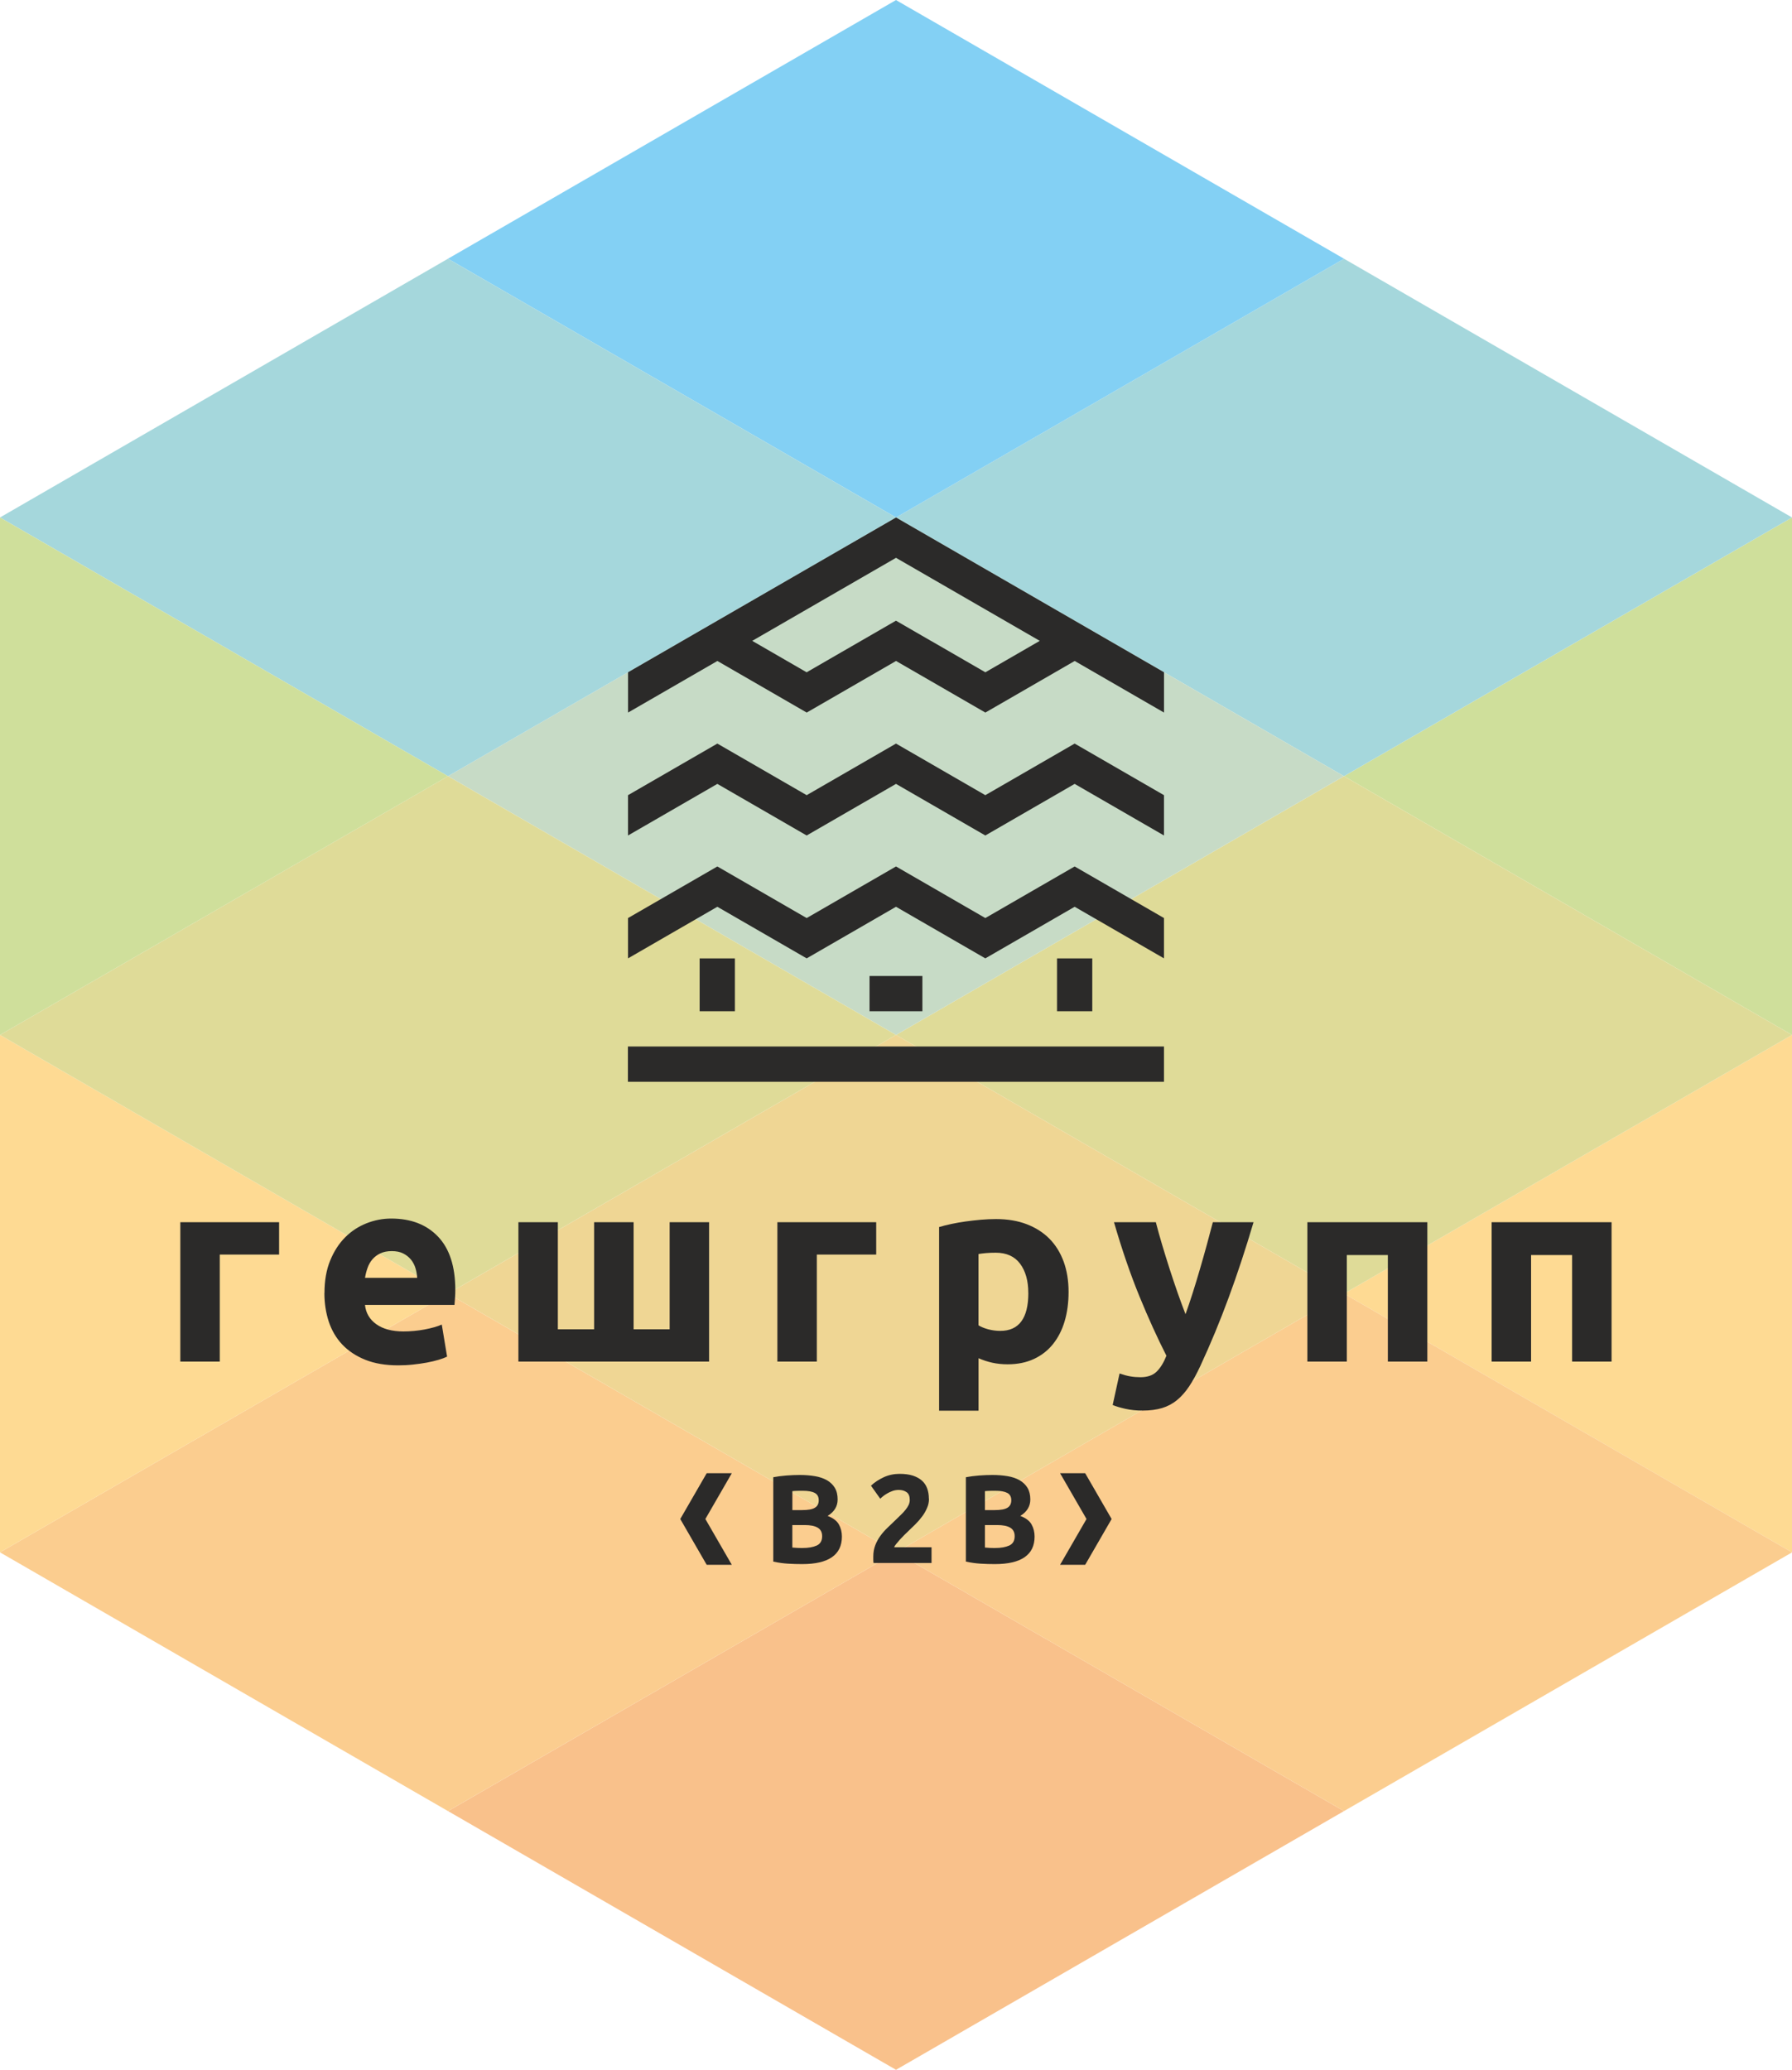
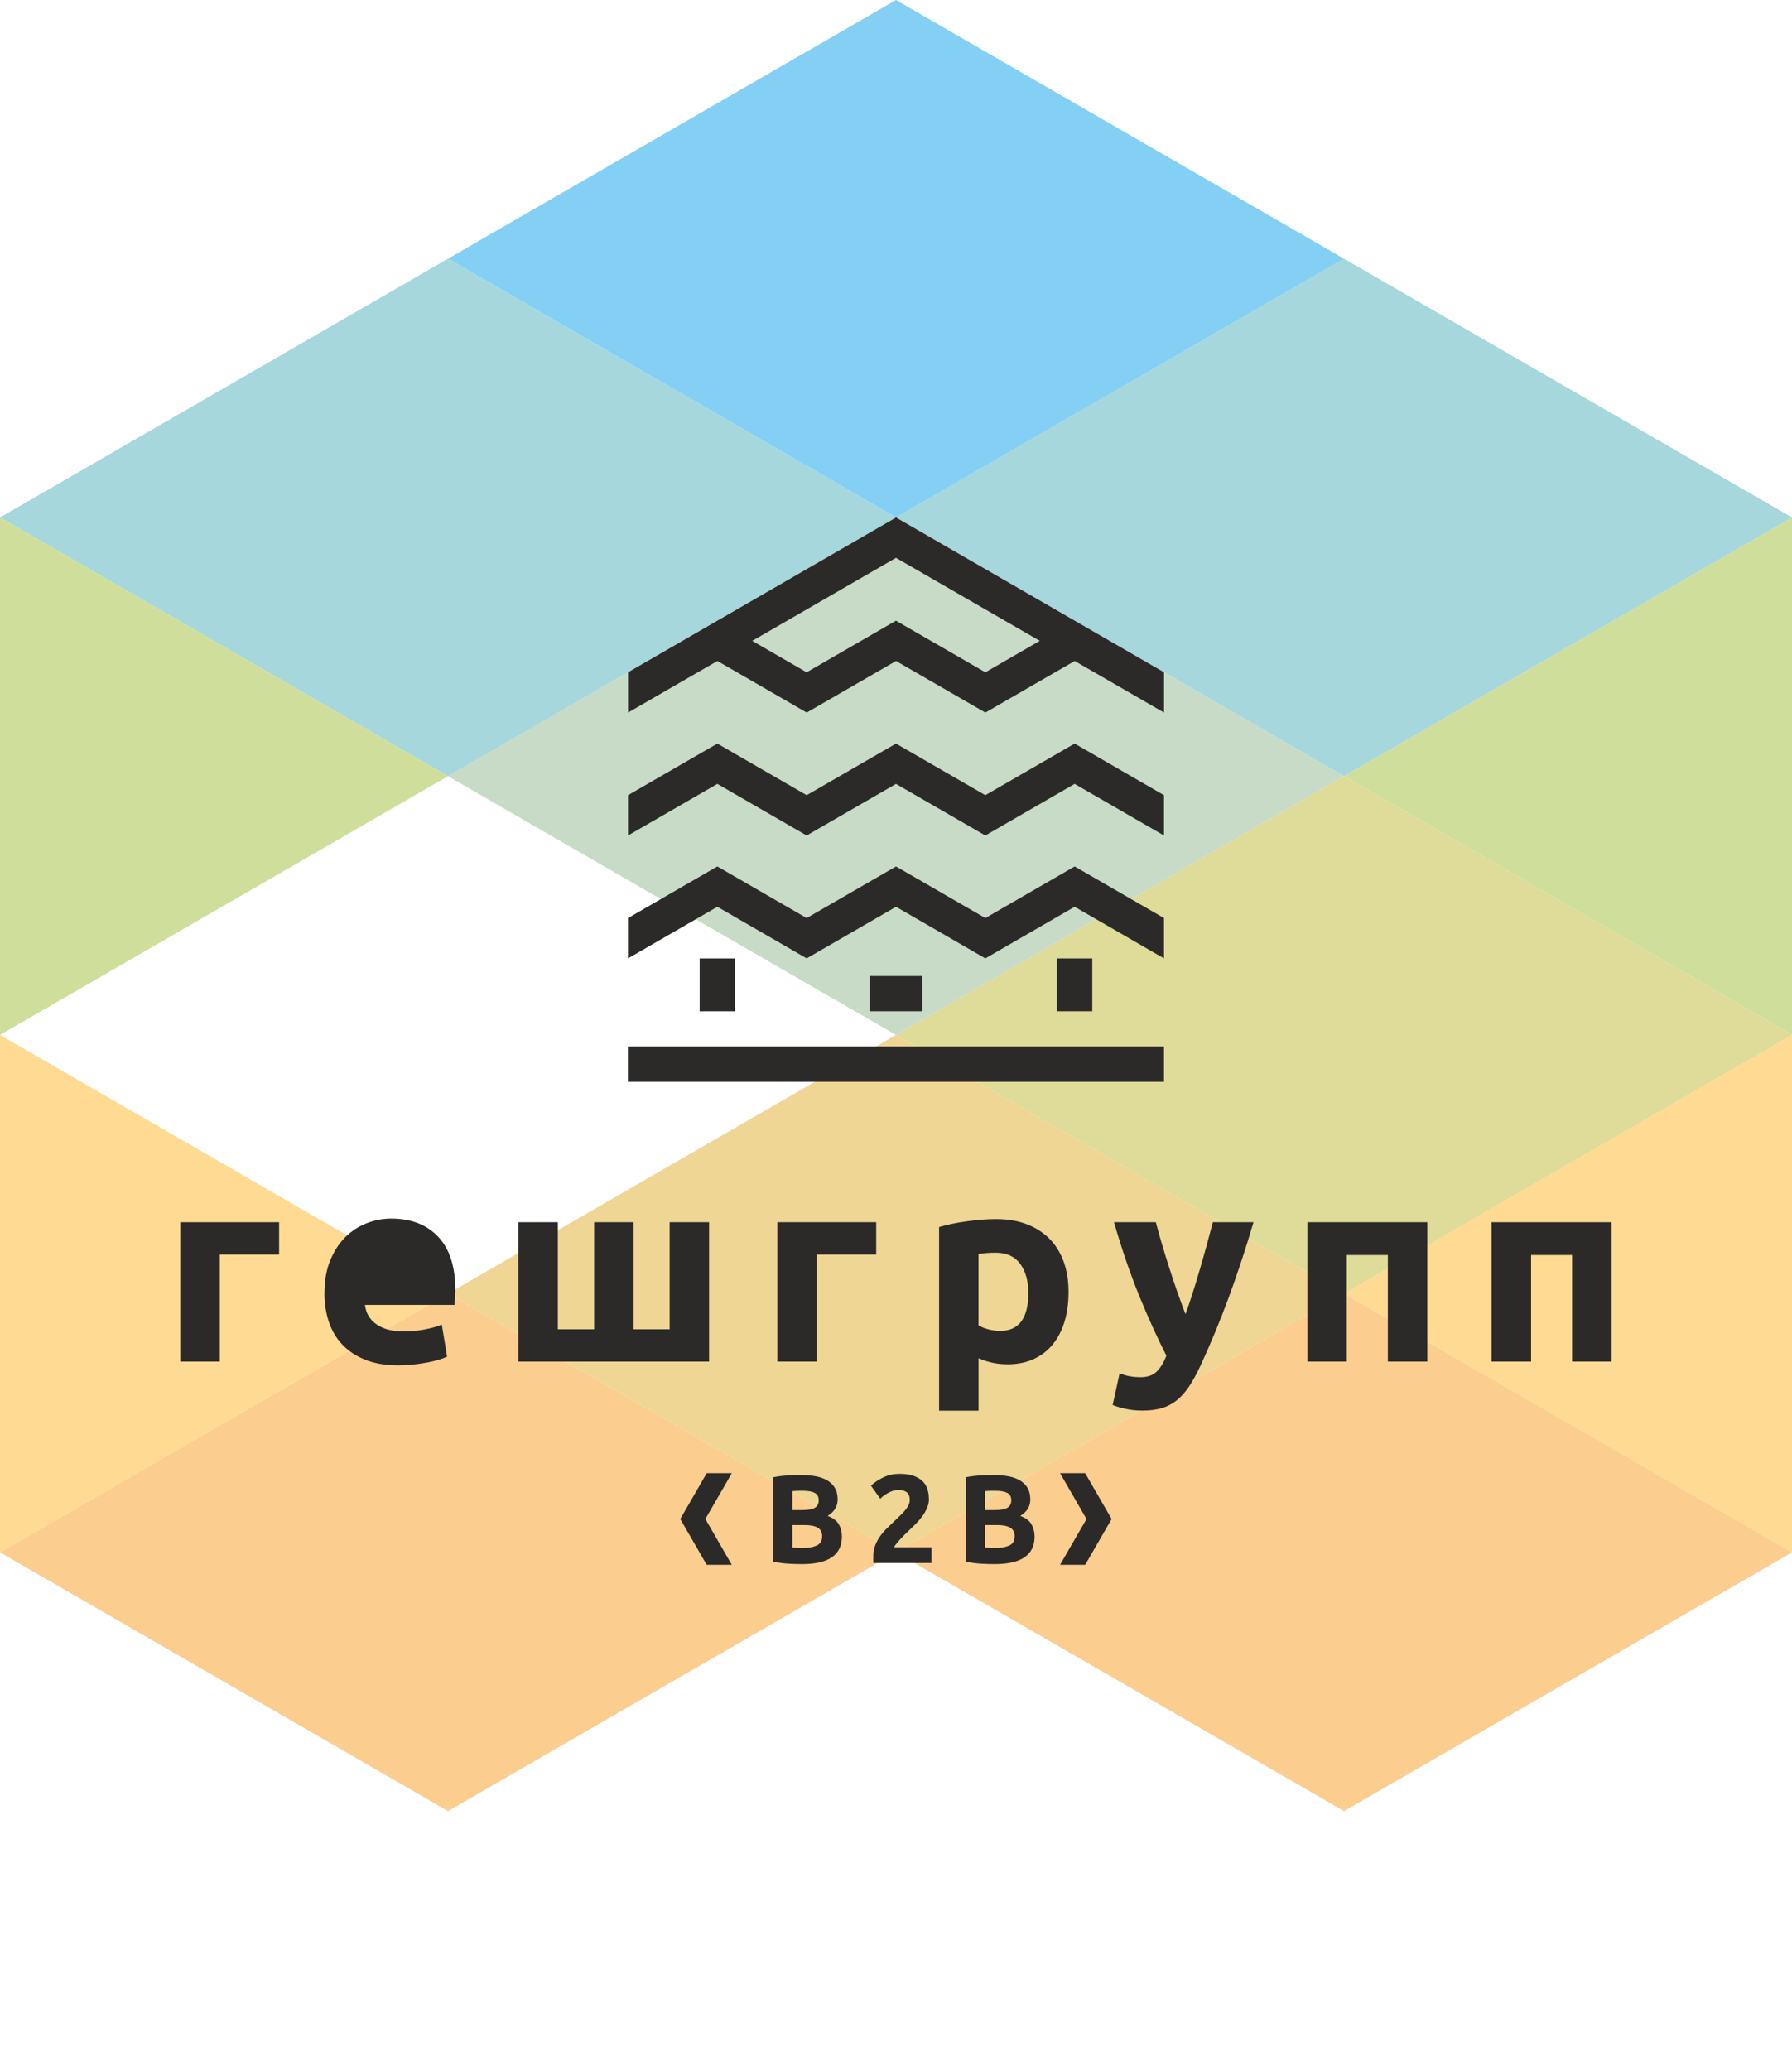
<svg xmlns="http://www.w3.org/2000/svg" xml:space="preserve" width="255.203mm" height="294.682mm" style="shape-rendering:geometricPrecision; text-rendering:geometricPrecision; image-rendering:optimizeQuality; fill-rule:evenodd; clip-rule:evenodd" viewBox="0 0 462.42 533.95">
  <defs>
    <style type="text/css">  .fil9 {fill:#2B2A29} .fil3 {fill:#FEDA93} .fil7 {fill:#FBCD8F} .fil6 {fill:#F9C18B} .fil8 {fill:#EFD694} .fil4 {fill:#DFDB98} .fil0 {fill:#CFDF9B} .fil5 {fill:#C7DBC6} .fil1 {fill:#A5D7DC} .fil2 {fill:#83D0F4}  </style>
  </defs>
  <g id="Слой_x0020_1">
    <g id="_3149006966752">
      <polygon class="fil0" points="346.81,200.23 462.42,266.98 462.42,133.49 " />
      <polygon class="fil1" points="231.21,133.49 346.81,200.23 462.42,133.49 346.81,66.74 " />
      <polygon class="fil2" points="115.6,66.74 231.21,133.49 346.81,66.74 231.21,0 " />
      <polygon class="fil3" points="346.81,333.72 462.42,400.46 462.42,266.98 " />
      <polygon class="fil4" points="231.21,266.98 346.81,333.72 462.42,266.98 462.42,266.98 346.81,200.23 " />
      <polygon class="fil5" points="115.6,200.23 231.21,266.98 346.81,200.23 231.21,133.49 " />
      <polygon class="fil1" points="-0,133.49 115.6,200.23 231.21,133.49 115.6,66.74 " />
-       <polygon class="fil6" points="115.61,467.21 231.21,533.95 346.81,467.21 231.21,400.46 " />
      <polygon class="fil7" points="0,400.46 115.6,467.21 231.21,400.46 115.6,333.72 " />
      <polygon class="fil3" points="-0,400.46 115.6,333.72 -0,266.98 " />
      <polygon class="fil7" points="231.21,400.46 346.81,467.21 462.42,400.47 462.42,400.46 346.81,333.72 " />
      <polygon class="fil8" points="115.61,333.72 231.21,400.46 346.81,333.72 231.21,266.98 " />
-       <polygon class="fil4" points="0,266.98 115.6,333.72 231.21,266.98 115.6,200.23 " />
      <polygon class="fil0" points="-0,266.98 0,266.98 115.61,200.23 0,133.49 -0,133.49 " />
-       <path class="fil9" d="M231.21 133.49l9.01 5.2 37.1 21.42 23.05 13.31 0 10.4 -14.04 -8.11 0 0 -9.01 -5.2 -0 -0 -23.05 13.31 -14.04 -8.11 0 0 -9.01 -5.2 -23.05 13.31 -14.04 -8.11 0 0 -9.01 -5.2 -23.05 13.31 0 -10.4 23.05 -13.31 46.11 -26.62zm25.51 270c-1.23,0 -2.45,-0.03 -3.67,-0.11 -1.22,-0.07 -2.49,-0.25 -3.81,-0.53l0 -21.77c1.03,-0.2 2.17,-0.34 3.39,-0.44 1.24,-0.09 2.38,-0.14 3.44,-0.14 1.42,0 2.74,0.11 3.94,0.31 1.21,0.2 2.23,0.56 3.1,1.05 0.86,0.5 1.53,1.15 2.03,1.95 0.48,0.81 0.73,1.81 0.73,3.01 0,1.78 -0.87,3.2 -2.59,4.24 1.42,0.54 2.4,1.27 2.91,2.2 0.52,0.92 0.78,1.97 0.78,3.14 0,2.36 -0.85,4.12 -2.57,5.31 -1.72,1.19 -4.27,1.78 -7.66,1.78zm-17 -16.84c0,0.82 -0.16,1.61 -0.5,2.36 -0.32,0.76 -0.73,1.49 -1.26,2.19 -0.52,0.7 -1.1,1.37 -1.75,2.02 -0.65,0.65 -1.29,1.26 -1.91,1.85 -0.32,0.3 -0.67,0.64 -1.05,1.02 -0.38,0.38 -0.75,0.77 -1.09,1.15 -0.34,0.39 -0.65,0.75 -0.92,1.09 -0.28,0.34 -0.44,0.61 -0.51,0.82l9.65 0 0 4.05 -14.97 0c-0.04,-0.24 -0.06,-0.54 -0.06,-0.91 0,-0.38 0,-0.63 0,-0.78 0,-1.04 0.17,-1.99 0.5,-2.86 0.34,-0.87 0.77,-1.67 1.31,-2.42 0.53,-0.74 1.15,-1.44 1.82,-2.08 0.69,-0.65 1.36,-1.3 2.03,-1.95 0.51,-0.5 1.01,-0.96 1.45,-1.41 0.46,-0.44 0.86,-0.87 1.2,-1.3 0.34,-0.42 0.61,-0.84 0.81,-1.26 0.19,-0.41 0.29,-0.85 0.29,-1.28 0,-0.95 -0.26,-1.62 -0.81,-2.01 -0.54,-0.38 -1.21,-0.58 -2.01,-0.58 -0.58,0 -1.12,0.09 -1.63,0.27 -0.51,0.18 -0.98,0.4 -1.4,0.65 -0.42,0.24 -0.78,0.5 -1.08,0.74 -0.3,0.25 -0.53,0.45 -0.68,0.61l-2.4 -3.37c0.95,-0.88 2.06,-1.61 3.32,-2.19 1.26,-0.57 2.62,-0.86 4.07,-0.86 1.32,0 2.45,0.15 3.4,0.45 0.95,0.31 1.73,0.74 2.35,1.28 0.62,0.56 1.07,1.22 1.36,2.01 0.29,0.79 0.44,1.68 0.44,2.67zm-32.69 16.84c-1.24,0 -2.46,-0.03 -3.68,-0.11 -1.23,-0.07 -2.49,-0.25 -3.81,-0.53l0 -21.77c1.04,-0.2 2.17,-0.34 3.4,-0.44 1.23,-0.09 2.38,-0.14 3.43,-0.14 1.42,0 2.74,0.11 3.93,0.31 1.2,0.2 2.23,0.56 3.1,1.05 0.86,0.5 1.54,1.15 2.02,1.95 0.49,0.81 0.73,1.81 0.73,3.01 0,1.78 -0.87,3.2 -2.59,4.24 1.42,0.54 2.39,1.27 2.91,2.2 0.52,0.92 0.78,1.97 0.78,3.14 0,2.36 -0.86,4.12 -2.57,5.31 -1.72,1.19 -4.27,1.78 -7.66,1.78zm47.13 -13.93l2.46 0c1.55,0 2.67,-0.19 3.34,-0.6 0.66,-0.4 1,-1.04 1,-1.93 0,-0.9 -0.34,-1.54 -1.03,-1.9 -0.7,-0.37 -1.71,-0.55 -3.05,-0.55 -0.43,0 -0.9,0 -1.39,0.01 -0.5,0.01 -0.94,0.04 -1.33,0.08l0 4.89zm0 3.86l0 5.8c0.37,0.04 0.76,0.07 1.19,0.09 0.43,0.03 0.91,0.03 1.43,0.03 1.51,0 2.73,-0.22 3.66,-0.64 0.93,-0.43 1.39,-1.23 1.39,-2.4 0,-1.04 -0.39,-1.77 -1.17,-2.22 -0.77,-0.45 -1.89,-0.66 -3.33,-0.66l-3.18 0zm-49.7 -3.86l2.47 0c1.56,0 2.67,-0.19 3.34,-0.6 0.67,-0.4 1,-1.04 1,-1.93 0,-0.9 -0.34,-1.54 -1.03,-1.9 -0.69,-0.37 -1.71,-0.55 -3.05,-0.55 -0.43,0 -0.89,0 -1.39,0.01 -0.5,0.01 -0.94,0.04 -1.33,0.08l0 4.89zm0 3.86l0 5.8c0.37,0.04 0.77,0.07 1.21,0.09 0.43,0.03 0.9,0.03 1.42,0.03 1.52,0 2.74,-0.22 3.67,-0.64 0.93,-0.43 1.39,-1.23 1.39,-2.4 0,-1.04 -0.39,-1.77 -1.17,-2.22 -0.78,-0.45 -1.89,-0.66 -3.34,-0.66l-3.18 0zm82.39 -1.56l-6.82 -11.81 -6.48 0 6.82 11.81 -6.82 11.81 6.48 0 6.82 -11.81zm-111.31 0l6.82 -11.81 6.48 0 -6.82 11.81 6.82 11.81 -6.48 0 -6.82 -11.81zm240.32 -76.56l0 35.95 -10.18 0 0 -27.48 -10.59 0 0 27.48 -10.18 0 0 -35.95 30.96 0zm-47.54 0l0 35.95 -10.19 0 0 -27.48 -10.59 0 0 27.48 -10.18 0 0 -35.95 30.96 0zm-44.85 0c-2.05,6.93 -4.19,13.42 -6.43,19.48 -2.23,6.06 -4.67,11.94 -7.31,17.63 -0.96,2.05 -1.91,3.79 -2.87,5.23 -0.96,1.44 -2.01,2.62 -3.14,3.55 -1.14,0.93 -2.43,1.62 -3.86,2.05 -1.44,0.43 -3.11,0.65 -5.02,0.65 -1.6,0 -3.06,-0.15 -4.41,-0.45 -1.34,-0.3 -2.45,-0.63 -3.31,-0.99l1.78 -8.13c1.05,0.36 1.98,0.62 2.8,0.75 0.82,0.14 1.69,0.21 2.6,0.21 1.82,0 3.22,-0.49 4.2,-1.47 0.98,-0.98 1.81,-2.34 2.49,-4.07 -2.32,-4.56 -4.65,-9.67 -6.97,-15.34 -2.32,-5.67 -4.51,-12.04 -6.56,-19.11l10.8 0c0.46,1.78 0.99,3.7 1.61,5.78 0.62,2.07 1.27,4.17 1.95,6.29 0.68,2.12 1.38,4.18 2.08,6.19 0.71,2.01 1.38,3.83 2.02,5.47 0.59,-1.64 1.21,-3.46 1.85,-5.47 0.64,-2 1.26,-4.07 1.88,-6.19 0.62,-2.12 1.21,-4.21 1.78,-6.29 0.57,-2.07 1.08,-4 1.54,-5.78l10.53 0zm-47.73 17.98c0,2.78 -0.34,5.31 -1.02,7.59 -0.68,2.28 -1.69,4.24 -3.01,5.88 -1.32,1.64 -2.96,2.92 -4.92,3.83 -1.96,0.91 -4.22,1.37 -6.77,1.37 -1.41,0 -2.73,-0.14 -3.96,-0.41 -1.23,-0.27 -2.41,-0.66 -3.55,-1.16l0 13.53 -10.18 0 0 -47.37c0.91,-0.27 1.96,-0.54 3.14,-0.79 1.18,-0.25 2.43,-0.47 3.72,-0.65 1.3,-0.18 2.62,-0.33 3.96,-0.45 1.34,-0.11 2.63,-0.17 3.86,-0.17 2.96,0 5.6,0.44 7.93,1.33 2.32,0.89 4.28,2.14 5.88,3.76 1.59,1.62 2.81,3.59 3.66,5.91 0.84,2.32 1.26,4.92 1.26,7.79zm-10.39 0.27c0,-3.14 -0.71,-5.66 -2.12,-7.55 -1.41,-1.89 -3.51,-2.84 -6.29,-2.84 -0.91,0 -1.75,0.03 -2.53,0.1 -0.77,0.07 -1.41,0.15 -1.91,0.24l0 18.39c0.64,0.41 1.47,0.75 2.5,1.03 1.03,0.27 2.06,0.41 3.11,0.41 4.83,0 7.25,-3.26 7.25,-9.78zm-39.26 -9.91l-15.31 0 0 27.61 -10.18 0 0 -35.95 25.5 0 0 8.34zm-154.07 0l-15.31 0 0 27.61 -10.18 0 0 -35.95 25.49 0 0 8.34zm11.71 9.91c0,-3.19 0.49,-5.98 1.47,-8.37 0.98,-2.39 2.27,-4.39 3.86,-5.98 1.59,-1.6 3.43,-2.8 5.5,-3.62 2.07,-0.82 4.2,-1.23 6.39,-1.23 5.1,0 9.14,1.56 12.1,4.68 2.96,3.12 4.44,7.71 4.44,13.77 0,0.59 -0.02,1.24 -0.07,1.95 -0.05,0.71 -0.09,1.33 -0.14,1.88l-23.1 0c0.23,2.1 1.21,3.76 2.94,4.99 1.73,1.23 4.06,1.85 6.97,1.85 1.87,0 3.7,-0.17 5.5,-0.51 1.8,-0.34 3.27,-0.76 4.41,-1.26l1.37 8.27c-0.55,0.27 -1.28,0.55 -2.19,0.82 -0.91,0.27 -1.92,0.51 -3.04,0.72 -1.12,0.2 -2.31,0.38 -3.59,0.51 -1.28,0.14 -2.55,0.2 -3.83,0.2 -3.23,0 -6.05,-0.48 -8.44,-1.43 -2.39,-0.96 -4.37,-2.27 -5.95,-3.93 -1.57,-1.66 -2.73,-3.63 -3.49,-5.91 -0.75,-2.28 -1.13,-4.74 -1.13,-7.38zm23.92 -3.9c-0.05,-0.87 -0.2,-1.71 -0.45,-2.53 -0.25,-0.82 -0.64,-1.55 -1.16,-2.19 -0.52,-0.64 -1.19,-1.16 -1.98,-1.57 -0.8,-0.41 -1.79,-0.61 -2.97,-0.61 -1.14,0 -2.12,0.19 -2.94,0.58 -0.82,0.39 -1.5,0.9 -2.05,1.54 -0.55,0.64 -0.97,1.38 -1.26,2.22 -0.3,0.84 -0.51,1.7 -0.65,2.56l13.47 0zm26.12 21.6l0 -35.95 10.18 0 0 27.61 9.36 0 0 -27.61 10.19 0 0 27.61 9.3 0 0 -27.61 10.18 0 0 35.95 -49.21 0zm166.59 -81.28l-138.33 0 0 9.1 138.33 0 0 -9.1zm-23.05 -36.05l9.01 5.2 0 -0 14.04 8.11 0 -10.4 -14.04 -8.11 0 -0 -9.01 -5.2 -23.05 13.31 -14.04 -8.11 0 -0 -0 0 -9.01 -5.2 -23.05 13.31 -14.04 -8.11 0 -0 -0 0 -9.01 -5.2 -23.05 13.31 0 10.4 23.05 -13.31 9.01 5.2 14.04 8.11 23.05 -13.31 9.01 5.2 14.04 8.11 23.05 -13.31zm4.55 26.96l0 -13.64 -9.1 0 0 13.64 9.1 0zm-92.22 0l0 -13.64 -9.1 0 0 13.64 9.1 0zm48.38 -9.1l-13.64 0 0 9.1 13.64 0 0 -9.1zm39.29 -49.56l9.01 5.2 0 -0 14.04 8.11 0 -10.4 -23.05 -13.31 -23.05 13.31 -14.04 -8.11 0 -0 -0 0 -9.01 -5.2 -23.05 13.31 -14.04 -8.11 0 -0 -0 0 -9.01 -5.2 -23.05 13.31 0 10.4 23.05 -13.31 9.01 5.2 14.04 8.11 23.05 -13.31 9.01 5.2 14.04 8.11 23.05 -13.31zm-37.1 -36.9l-0 0 -9.01 -5.2 -23.05 13.31 -14.04 -8.11 0 -0 -0 0 -0 -0 37.1 -21.42 9.01 5.2 0 -0 28.09 16.22 -14.04 8.11 -14.04 -8.11 0 -0z" />
+       <path class="fil9" d="M231.21 133.49l9.01 5.2 37.1 21.42 23.05 13.31 0 10.4 -14.04 -8.11 0 0 -9.01 -5.2 -0 -0 -23.05 13.31 -14.04 -8.11 0 0 -9.01 -5.2 -23.05 13.31 -14.04 -8.11 0 0 -9.01 -5.2 -23.05 13.31 0 -10.4 23.05 -13.31 46.11 -26.62zm25.51 270c-1.23,0 -2.45,-0.03 -3.67,-0.11 -1.22,-0.07 -2.49,-0.25 -3.81,-0.53l0 -21.77c1.03,-0.2 2.17,-0.34 3.39,-0.44 1.24,-0.09 2.38,-0.14 3.44,-0.14 1.42,0 2.74,0.11 3.94,0.31 1.21,0.2 2.23,0.56 3.1,1.05 0.86,0.5 1.53,1.15 2.03,1.95 0.48,0.81 0.73,1.81 0.73,3.01 0,1.78 -0.87,3.2 -2.59,4.24 1.42,0.54 2.4,1.27 2.91,2.2 0.52,0.92 0.78,1.97 0.78,3.14 0,2.36 -0.85,4.12 -2.57,5.31 -1.72,1.19 -4.27,1.78 -7.66,1.78zm-17 -16.84c0,0.82 -0.16,1.61 -0.5,2.36 -0.32,0.76 -0.73,1.49 -1.26,2.19 -0.52,0.7 -1.1,1.37 -1.75,2.02 -0.65,0.65 -1.29,1.26 -1.91,1.85 -0.32,0.3 -0.67,0.64 -1.05,1.02 -0.38,0.38 -0.75,0.77 -1.09,1.15 -0.34,0.39 -0.65,0.75 -0.92,1.09 -0.28,0.34 -0.44,0.61 -0.51,0.82l9.65 0 0 4.05 -14.97 0c-0.04,-0.24 -0.06,-0.54 -0.06,-0.91 0,-0.38 0,-0.63 0,-0.78 0,-1.04 0.17,-1.99 0.5,-2.86 0.34,-0.87 0.77,-1.67 1.31,-2.42 0.53,-0.74 1.15,-1.44 1.82,-2.08 0.69,-0.65 1.36,-1.3 2.03,-1.95 0.51,-0.5 1.01,-0.96 1.45,-1.41 0.46,-0.44 0.86,-0.87 1.2,-1.3 0.34,-0.42 0.61,-0.84 0.81,-1.26 0.19,-0.41 0.29,-0.85 0.29,-1.28 0,-0.95 -0.26,-1.62 -0.81,-2.01 -0.54,-0.38 -1.21,-0.58 -2.01,-0.58 -0.58,0 -1.12,0.09 -1.63,0.27 -0.51,0.18 -0.98,0.4 -1.4,0.65 -0.42,0.24 -0.78,0.5 -1.08,0.74 -0.3,0.25 -0.53,0.45 -0.68,0.61l-2.4 -3.37c0.95,-0.88 2.06,-1.61 3.32,-2.19 1.26,-0.57 2.62,-0.86 4.07,-0.86 1.32,0 2.45,0.15 3.4,0.45 0.95,0.31 1.73,0.74 2.35,1.28 0.62,0.56 1.07,1.22 1.36,2.01 0.29,0.79 0.44,1.68 0.44,2.67zm-32.69 16.84c-1.24,0 -2.46,-0.03 -3.68,-0.11 -1.23,-0.07 -2.49,-0.25 -3.81,-0.53l0 -21.77c1.04,-0.2 2.17,-0.34 3.4,-0.44 1.23,-0.09 2.38,-0.14 3.43,-0.14 1.42,0 2.74,0.11 3.93,0.31 1.2,0.2 2.23,0.56 3.1,1.05 0.86,0.5 1.54,1.15 2.02,1.95 0.49,0.81 0.73,1.81 0.73,3.01 0,1.78 -0.87,3.2 -2.59,4.24 1.42,0.54 2.39,1.27 2.91,2.2 0.52,0.92 0.78,1.97 0.78,3.14 0,2.36 -0.86,4.12 -2.57,5.31 -1.72,1.19 -4.27,1.78 -7.66,1.78zm47.13 -13.93l2.46 0c1.55,0 2.67,-0.19 3.34,-0.6 0.66,-0.4 1,-1.04 1,-1.93 0,-0.9 -0.34,-1.54 -1.03,-1.9 -0.7,-0.37 -1.71,-0.55 -3.05,-0.55 -0.43,0 -0.9,0 -1.39,0.01 -0.5,0.01 -0.94,0.04 -1.33,0.08l0 4.89zm0 3.86l0 5.8c0.37,0.04 0.76,0.07 1.19,0.09 0.43,0.03 0.91,0.03 1.43,0.03 1.51,0 2.73,-0.22 3.66,-0.64 0.93,-0.43 1.39,-1.23 1.39,-2.4 0,-1.04 -0.39,-1.77 -1.17,-2.22 -0.77,-0.45 -1.89,-0.66 -3.33,-0.66l-3.18 0zm-49.7 -3.86l2.47 0c1.56,0 2.67,-0.19 3.34,-0.6 0.67,-0.4 1,-1.04 1,-1.93 0,-0.9 -0.34,-1.54 -1.03,-1.9 -0.69,-0.37 -1.71,-0.55 -3.05,-0.55 -0.43,0 -0.89,0 -1.39,0.01 -0.5,0.01 -0.94,0.04 -1.33,0.08l0 4.89zm0 3.86l0 5.8c0.37,0.04 0.77,0.07 1.21,0.09 0.43,0.03 0.9,0.03 1.42,0.03 1.52,0 2.74,-0.22 3.67,-0.64 0.93,-0.43 1.39,-1.23 1.39,-2.4 0,-1.04 -0.39,-1.77 -1.17,-2.22 -0.78,-0.45 -1.89,-0.66 -3.34,-0.66l-3.18 0zm82.39 -1.56l-6.82 -11.81 -6.48 0 6.82 11.81 -6.82 11.81 6.48 0 6.82 -11.81zm-111.31 0l6.82 -11.81 6.48 0 -6.82 11.81 6.82 11.81 -6.48 0 -6.82 -11.81zm240.32 -76.56l0 35.95 -10.18 0 0 -27.48 -10.59 0 0 27.48 -10.18 0 0 -35.95 30.96 0zm-47.54 0l0 35.95 -10.19 0 0 -27.48 -10.59 0 0 27.48 -10.18 0 0 -35.95 30.96 0zm-44.85 0c-2.05,6.93 -4.19,13.42 -6.43,19.48 -2.23,6.06 -4.67,11.94 -7.31,17.63 -0.96,2.05 -1.91,3.79 -2.87,5.23 -0.96,1.44 -2.01,2.62 -3.14,3.55 -1.14,0.93 -2.43,1.62 -3.86,2.05 -1.44,0.43 -3.11,0.65 -5.02,0.65 -1.6,0 -3.06,-0.15 -4.41,-0.45 -1.34,-0.3 -2.45,-0.63 -3.31,-0.99l1.78 -8.13c1.05,0.36 1.98,0.62 2.8,0.75 0.82,0.14 1.69,0.21 2.6,0.21 1.82,0 3.22,-0.49 4.2,-1.47 0.98,-0.98 1.81,-2.34 2.49,-4.07 -2.32,-4.56 -4.65,-9.67 -6.97,-15.34 -2.32,-5.67 -4.51,-12.04 -6.56,-19.11l10.8 0c0.46,1.78 0.99,3.7 1.61,5.78 0.62,2.07 1.27,4.17 1.95,6.29 0.68,2.12 1.38,4.18 2.08,6.19 0.71,2.01 1.38,3.83 2.02,5.47 0.59,-1.64 1.21,-3.46 1.85,-5.47 0.64,-2 1.26,-4.07 1.88,-6.19 0.62,-2.12 1.21,-4.21 1.78,-6.29 0.57,-2.07 1.08,-4 1.54,-5.78l10.53 0zm-47.73 17.98c0,2.78 -0.34,5.31 -1.02,7.59 -0.68,2.28 -1.69,4.24 -3.01,5.88 -1.32,1.64 -2.96,2.92 -4.92,3.83 -1.96,0.91 -4.22,1.37 -6.77,1.37 -1.41,0 -2.73,-0.14 -3.96,-0.41 -1.23,-0.27 -2.41,-0.66 -3.55,-1.16l0 13.53 -10.18 0 0 -47.37c0.91,-0.27 1.96,-0.54 3.14,-0.79 1.18,-0.25 2.43,-0.47 3.72,-0.65 1.3,-0.18 2.62,-0.33 3.96,-0.45 1.34,-0.11 2.63,-0.17 3.86,-0.17 2.96,0 5.6,0.44 7.93,1.33 2.32,0.89 4.28,2.14 5.88,3.76 1.59,1.62 2.81,3.59 3.66,5.91 0.84,2.32 1.26,4.92 1.26,7.79zm-10.39 0.27c0,-3.14 -0.71,-5.66 -2.12,-7.55 -1.41,-1.89 -3.51,-2.84 -6.29,-2.84 -0.91,0 -1.75,0.03 -2.53,0.1 -0.77,0.07 -1.41,0.15 -1.91,0.24l0 18.39c0.64,0.41 1.47,0.75 2.5,1.03 1.03,0.27 2.06,0.41 3.11,0.41 4.83,0 7.25,-3.26 7.25,-9.78zm-39.26 -9.91l-15.31 0 0 27.61 -10.18 0 0 -35.95 25.5 0 0 8.34zm-154.07 0l-15.31 0 0 27.61 -10.18 0 0 -35.95 25.49 0 0 8.34zm11.71 9.91c0,-3.19 0.49,-5.98 1.47,-8.37 0.98,-2.39 2.27,-4.39 3.86,-5.98 1.59,-1.6 3.43,-2.8 5.5,-3.62 2.07,-0.82 4.2,-1.23 6.39,-1.23 5.1,0 9.14,1.56 12.1,4.68 2.96,3.12 4.44,7.71 4.44,13.77 0,0.59 -0.02,1.24 -0.07,1.95 -0.05,0.71 -0.09,1.33 -0.14,1.88l-23.1 0c0.23,2.1 1.21,3.76 2.94,4.99 1.73,1.23 4.06,1.85 6.97,1.85 1.87,0 3.7,-0.17 5.5,-0.51 1.8,-0.34 3.27,-0.76 4.41,-1.26l1.37 8.27c-0.55,0.27 -1.28,0.55 -2.19,0.82 -0.91,0.27 -1.92,0.51 -3.04,0.72 -1.12,0.2 -2.31,0.38 -3.59,0.51 -1.28,0.14 -2.55,0.2 -3.83,0.2 -3.23,0 -6.05,-0.48 -8.44,-1.43 -2.39,-0.96 -4.37,-2.27 -5.95,-3.93 -1.57,-1.66 -2.73,-3.63 -3.49,-5.91 -0.75,-2.28 -1.13,-4.74 -1.13,-7.38zm23.92 -3.9l13.47 0zm26.12 21.6l0 -35.95 10.18 0 0 27.61 9.36 0 0 -27.61 10.19 0 0 27.61 9.3 0 0 -27.61 10.18 0 0 35.95 -49.21 0zm166.59 -81.28l-138.33 0 0 9.1 138.33 0 0 -9.1zm-23.05 -36.05l9.01 5.2 0 -0 14.04 8.11 0 -10.4 -14.04 -8.11 0 -0 -9.01 -5.2 -23.05 13.31 -14.04 -8.11 0 -0 -0 0 -9.01 -5.2 -23.05 13.31 -14.04 -8.11 0 -0 -0 0 -9.01 -5.2 -23.05 13.31 0 10.4 23.05 -13.31 9.01 5.2 14.04 8.11 23.05 -13.31 9.01 5.2 14.04 8.11 23.05 -13.31zm4.55 26.96l0 -13.64 -9.1 0 0 13.64 9.1 0zm-92.22 0l0 -13.64 -9.1 0 0 13.64 9.1 0zm48.38 -9.1l-13.64 0 0 9.1 13.64 0 0 -9.1zm39.29 -49.56l9.01 5.2 0 -0 14.04 8.11 0 -10.4 -23.05 -13.31 -23.05 13.31 -14.04 -8.11 0 -0 -0 0 -9.01 -5.2 -23.05 13.31 -14.04 -8.11 0 -0 -0 0 -9.01 -5.2 -23.05 13.31 0 10.4 23.05 -13.31 9.01 5.2 14.04 8.11 23.05 -13.31 9.01 5.2 14.04 8.11 23.05 -13.31zm-37.1 -36.9l-0 0 -9.01 -5.2 -23.05 13.31 -14.04 -8.11 0 -0 -0 0 -0 -0 37.1 -21.42 9.01 5.2 0 -0 28.09 16.22 -14.04 8.11 -14.04 -8.11 0 -0z" />
    </g>
  </g>
</svg>